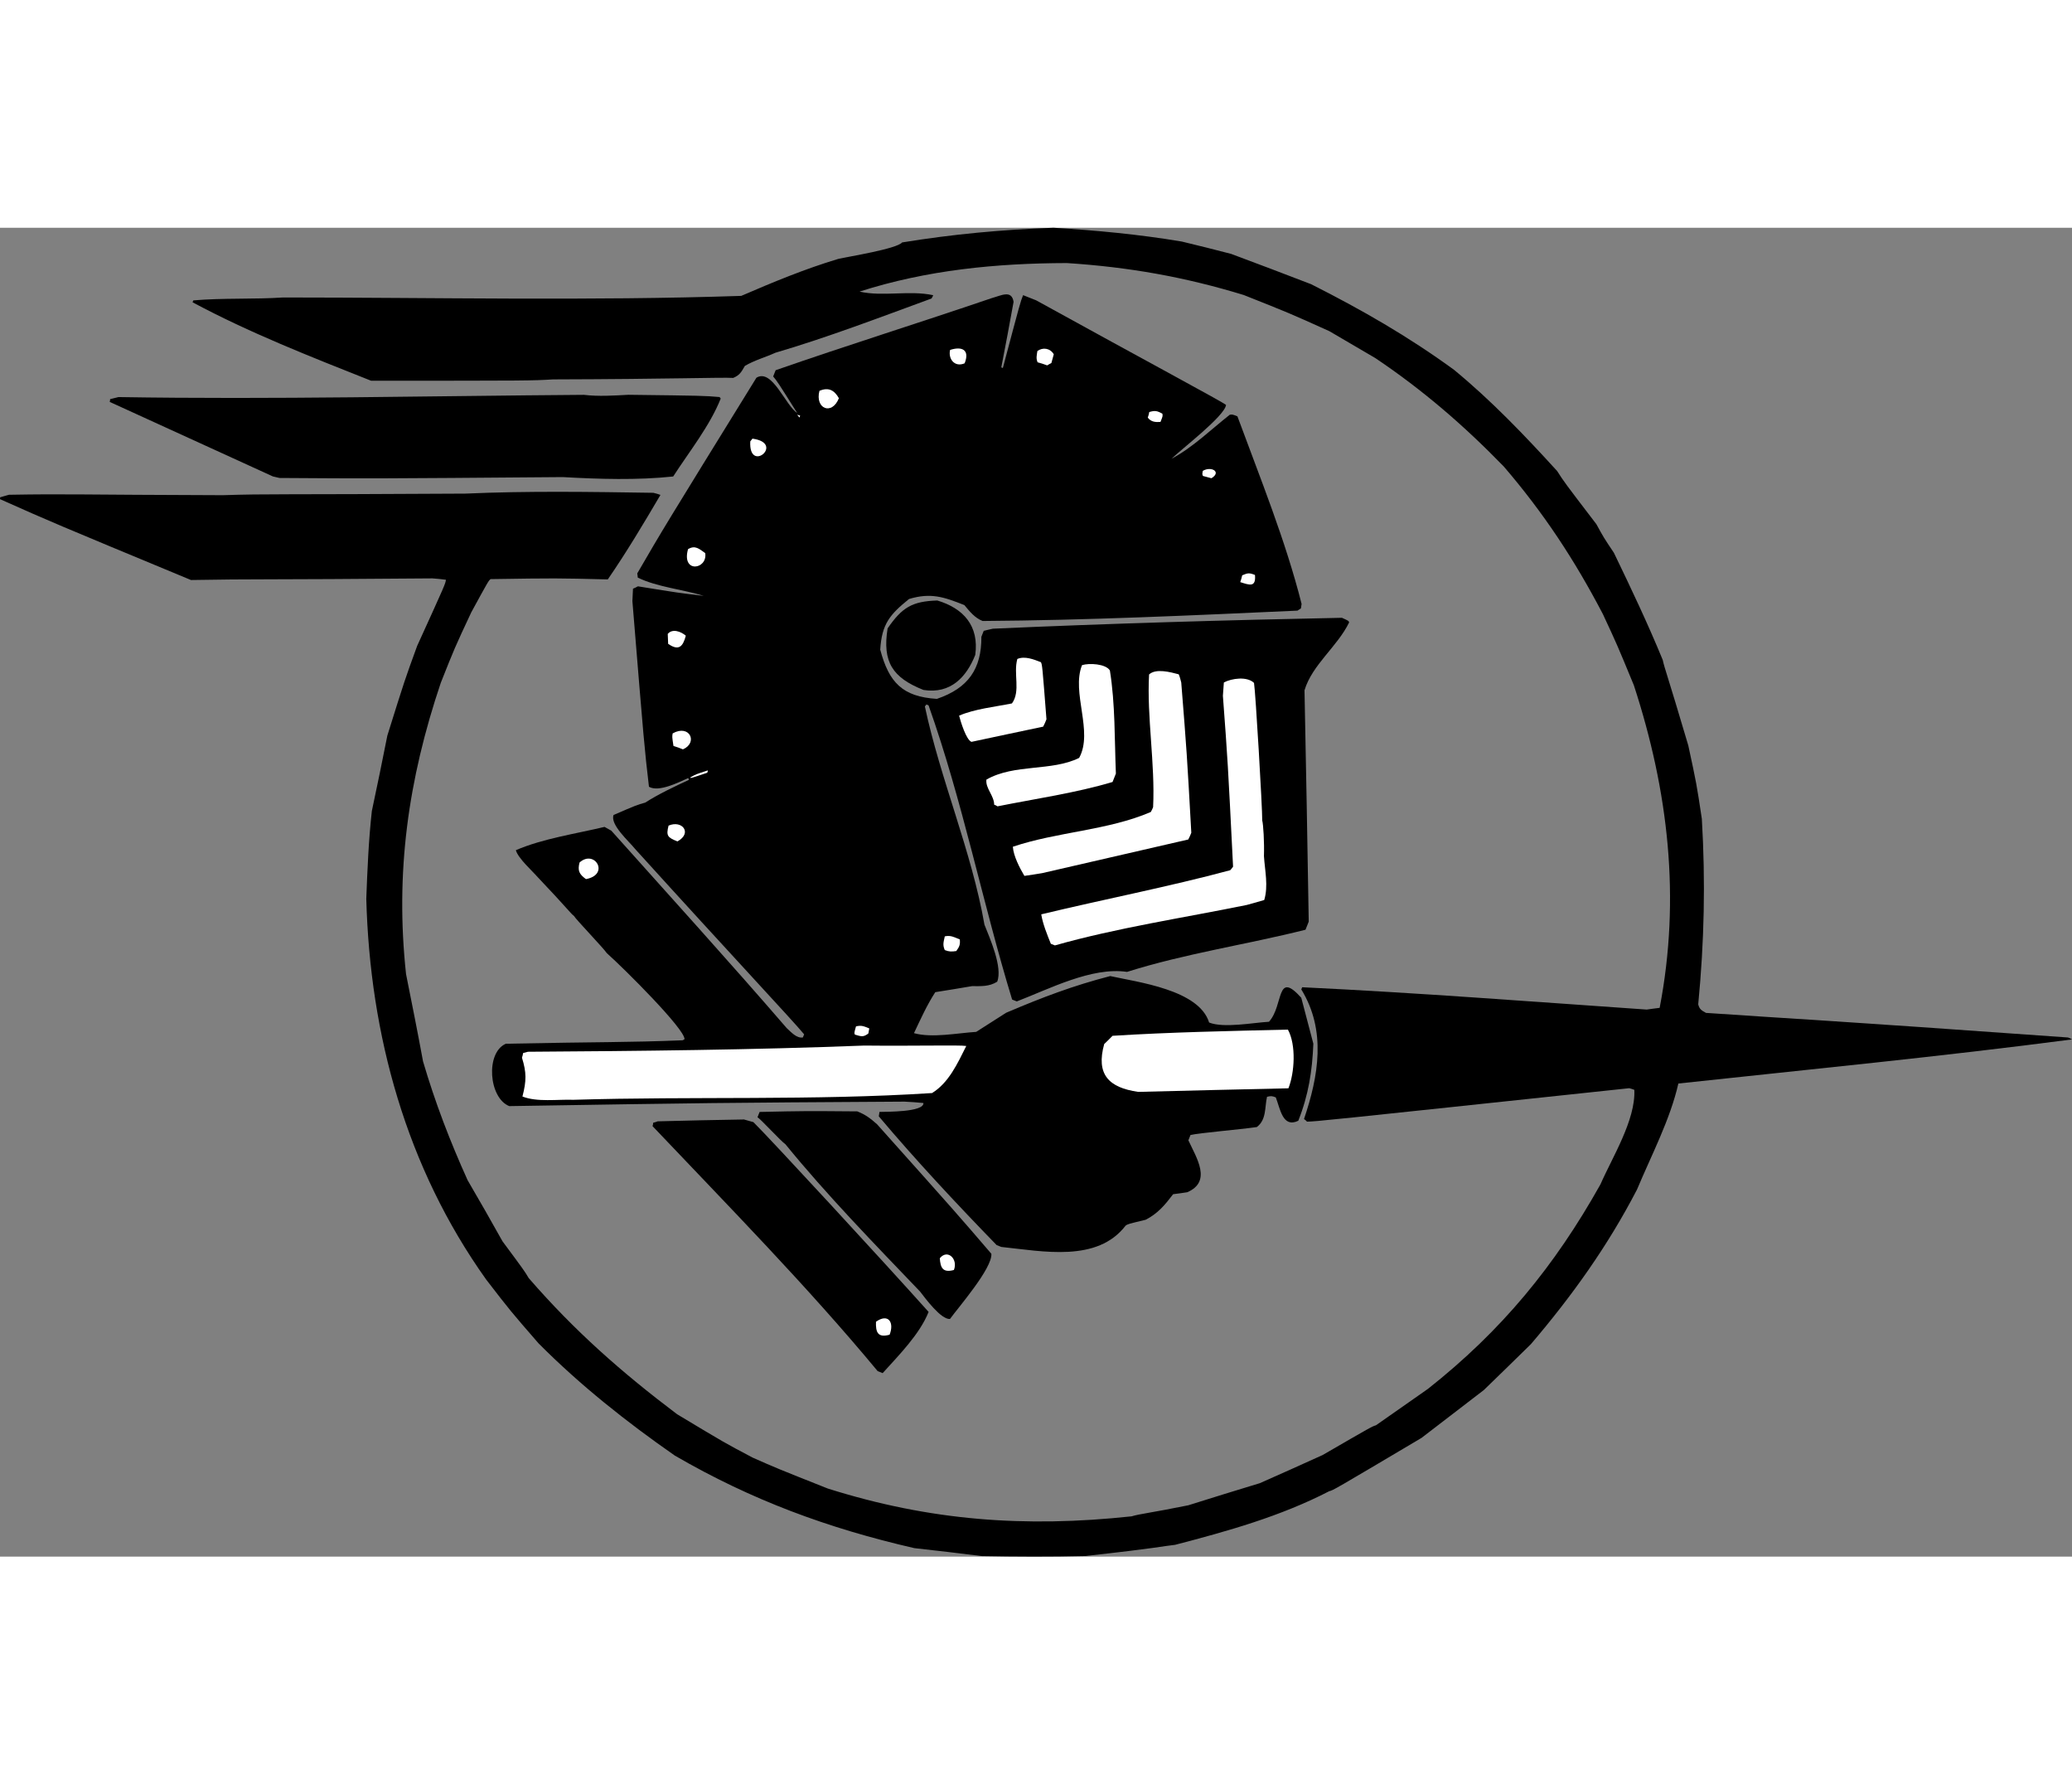
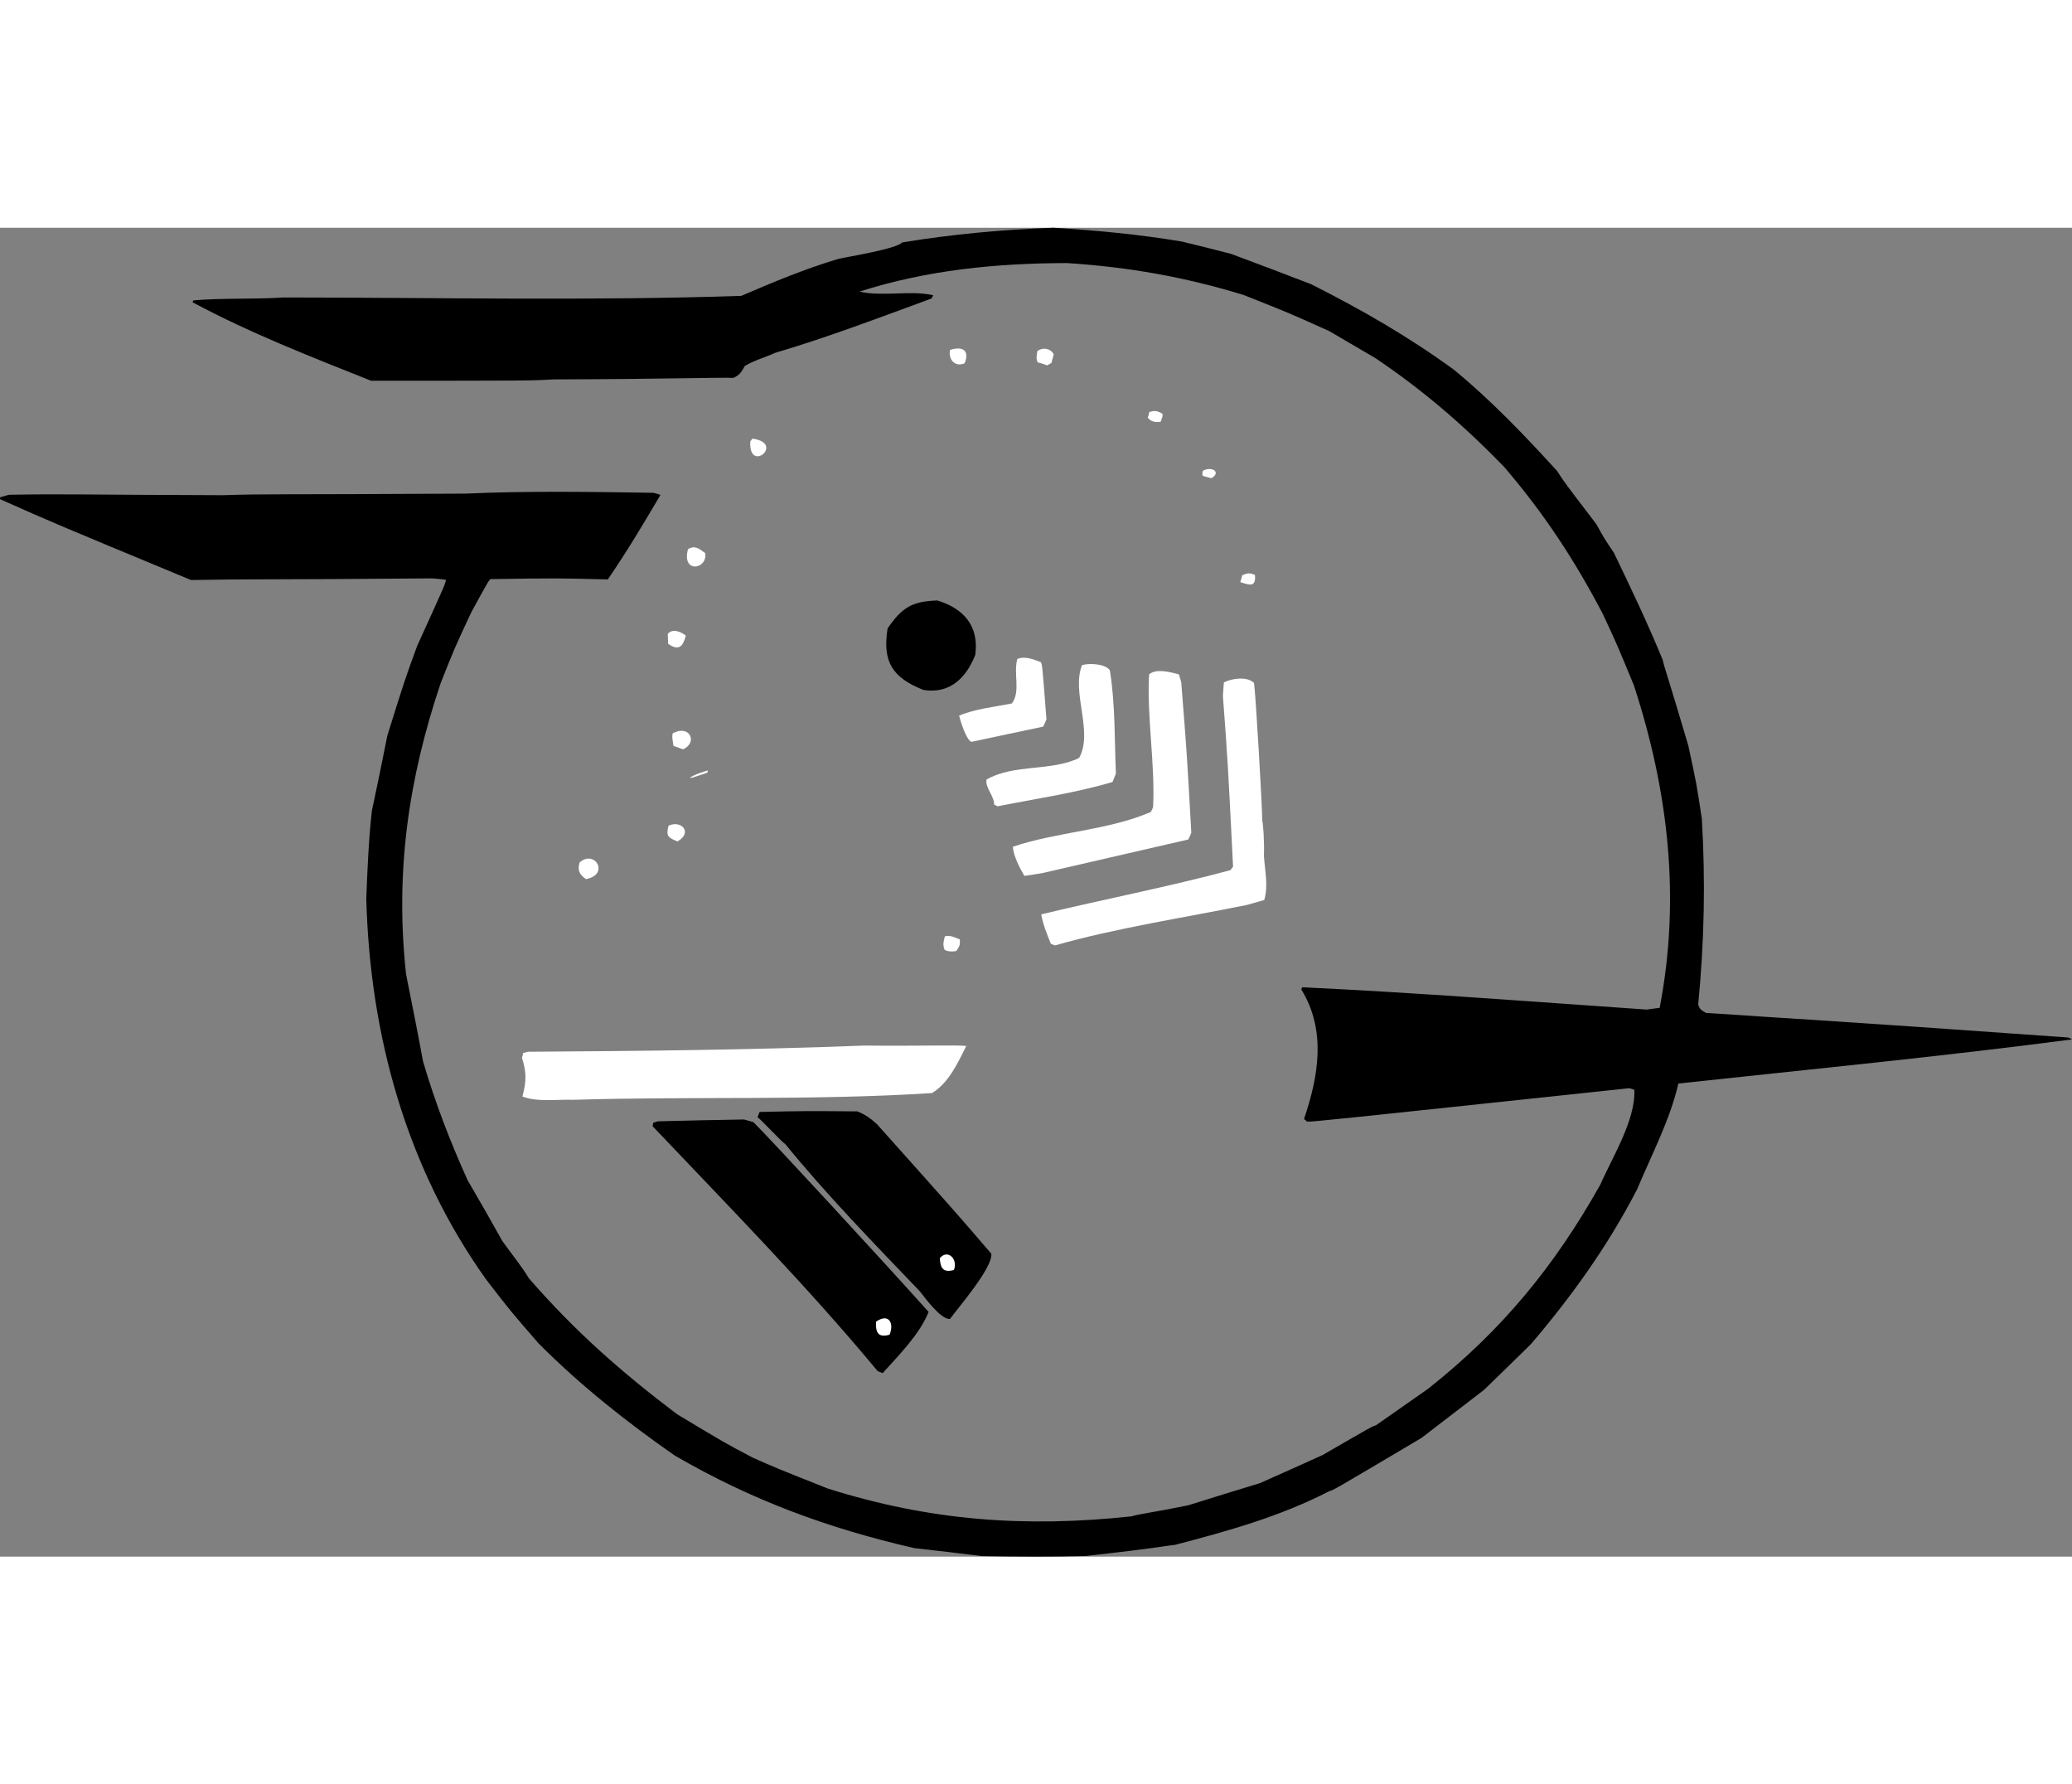
<svg xmlns="http://www.w3.org/2000/svg" xml:space="preserve" width="7.848in" height="6.757in" version="1.1" style="shape-rendering:geometricPrecision; text-rendering:geometricPrecision; image-rendering:optimizeQuality; fill-rule:evenodd; clip-rule:evenodd" viewBox="0 0 7847.74 5031.83">
  <rect x="0" y="0" width="7847.74" height="5031.83" fill="#808080" stroke="none" />
  <defs>
    <style type="text/css">
   
    .fil0 {fill:black}
    .fil1 {fill:white}
   
  </style>
  </defs>
  <g id="Layer_x0020_1">
    <g id="_2008725774064">
      <path class="fil0" d="M-0 1020.8c12.26,-3.34 23.34,-7.14 33.95,-9.77 224.4,-3.9 258.39,0.02 810.09,1.62 171.78,-5.64 205.77,-1.73 918.39,-5.98 235.24,-10.54 475.7,-6.69 712.16,-3.07 9.92,2.57 18.66,4.67 26.92,7.95 -63.19,107.53 -128.5,216.96 -199.49,320.04 -194.93,-4.91 -194.93,-4.91 -443.87,-1.18 -8,6.39 -8,6.39 -73.05,125.49 -63.12,134.91 -63.12,134.91 -115.62,267.19 -123.62,366.55 -173.18,718.76 -131.58,1103.04 22,109.9 44.01,219.81 64.35,330.43 45.96,156.33 101.8,301.54 168.74,449.78 44.8,76.57 89.13,154.33 132.29,231.61 81.94,110.45 81.94,110.45 99.24,139.2 173.5,200.12 351.84,357.03 562.27,515.76 181.04,108.77 181.04,108.77 286.2,164.19 89.54,39.64 89.54,39.64 284.42,116.99 386.37,121.92 746.3,148.57 1150.41,105.26 31.12,-9.53 73.59,-13.18 214.86,-41.87 90.54,-28.32 181.08,-56.64 271.15,-83.78 79.66,-35.37 159.33,-70.75 237.81,-106.58 186.37,-107.86 186.37,-107.86 201.93,-112.63 66.19,-46.19 132.37,-92.38 196.91,-137.86 278.8,-220.2 479.68,-464.49 653.24,-774.31 44.8,-102.53 133.62,-243.64 128.36,-357.84 -5.9,-2.35 -11.81,-4.69 -19.37,-6.32 -1179.05,125.36 -1179.05,125.36 -1220.58,126.65 -2.6,-3.77 -6.86,-6.82 -11.12,-9.88 55.02,-162.73 85.24,-335.31 -10.27,-490.8 1.41,-3.54 2.35,-5.9 3.28,-8.26 434.72,20.79 871.12,54.55 1304.91,84.55 17.46,-2.64 33.26,-4.57 49.07,-6.5 80.07,-415.29 33.21,-820.8 -97.63,-1221.37 -63.42,-153.68 -63.42,-153.68 -117.29,-269.4 -107.2,-205.25 -224.01,-382.86 -375.5,-559.2 -151.44,-155.81 -307.3,-290.13 -486.48,-410.48 -57.67,-33.82 -115.33,-67.65 -174.18,-101.95 -150.73,-68.03 -150.73,-68.03 -324.35,-136.94 -224.36,-68.55 -435.17,-105.74 -669.77,-120.93 -266.88,0.71 -529.92,26.19 -785.26,108.04 89.02,20.29 188.29,-5.93 278.95,13.65 -1.41,3.54 -3.28,8.26 -6.33,12.52 -193.55,70.84 -393.45,147.35 -591.51,205.45 -38.42,17.57 -78.03,27.82 -115.49,49.86 -13.39,23.39 -19.26,34.74 -44.01,45.42 -48.15,-2.7 -230.06,4.39 -681.71,5.59 -83.99,4.94 -83.99,4.94 -689.73,5.13 -226.77,-90.01 -462.28,-182.12 -676.37,-297.18 0.94,-2.36 1.88,-4.72 2.81,-7.09 113.24,-9.74 228.41,-3.67 340.71,-11.05 575.54,0.13 1159.6,13.2 1734.61,-6.02 120.45,-52 241.6,-102.34 367.27,-139.96 39.15,-9.07 221.48,-37.87 242.18,-62.47 192.94,-31.42 377.43,-48.43 573.02,-55.56 162.85,9.95 325,25.09 486.48,52.28 62.34,15.17 124.67,30.35 186.54,46.7 101.33,37.49 202.19,76.15 303.06,114.82 191.39,96.48 368.41,198.18 541.24,324.2 141.18,116.19 267.78,248.48 390.61,383.36 27.01,42.17 27.01,42.17 148.49,201.13 27.75,50.66 27.75,50.66 66.36,108.37 64.54,133.63 128.61,268.43 184.9,405.62 8.36,37.5 16.42,51.64 96.9,324.2 31.3,145.04 31.3,145.04 51.23,277.37 14.08,236.64 9.26,465.78 -13.71,702.76 5,18.39 11.62,22.39 29.58,32.25 332.78,22.71 434.02,25.99 1371.24,93.11 5.91,2.34 10.63,4.22 14.89,7.27 -494.66,64.79 -995.27,113.55 -1490.9,167.02 -31.02,136.71 -102.63,272.34 -156.56,401.33 -111.04,214.32 -245.99,402.75 -401.95,585.57 -58.37,57.49 -118.39,115.7 -178.4,173.91 -78.66,60.38 -157.31,120.77 -235.96,181.15 -334.32,198.16 -334.32,198.16 -349.41,201.74 -184.04,95.12 -383.99,151.1 -583.73,203.07 -51.43,5.56 -57.78,11.24 -340.86,42.43 -129.78,3.18 -262.16,2.58 -392.42,0.1 -84.74,-10.4 -169.48,-20.79 -254.69,-30 -327.02,-75.11 -616.85,-181.95 -906.83,-350.37 -183.22,-127.41 -358.91,-266.88 -516.25,-425.03 -106.99,-123.13 -106.99,-123.13 -198.15,-241.35 -302.23,-423.47 -440.66,-925.49 -454.3,-1442.23 4.19,-110.44 8.85,-222.07 21.06,-332.07 20.28,-95.86 40.08,-190.54 58.7,-285.68 66.22,-211.6 66.22,-211.6 112.84,-339.39 106.98,-235.08 106.98,-235.08 109.06,-250.66 -16.76,-2.55 -33.99,-3.92 -51.22,-5.29 -654.33,5.51 -670.63,1.78 -914.37,6.2 -528.21,-219.23 -528.21,-219.23 -723.36,-306.25 0.94,-2.37 0.7,-5.19 -0.02,-6.84z" />
-       <path class="fil0" d="M416.92 648.97c10.61,-2.62 21.22,-5.25 31.83,-7.87 585.47,9.54 1177.49,-4.31 1762.92,-8.46 54.76,6.7 113.75,2.77 168.25,-0.21 284.36,3.49 284.36,3.49 345.25,8.52 1.9,2.12 3.79,4.24 4.5,5.88 -40.79,102.76 -119.57,201.37 -179.98,294.97 -135.64,14.52 -281.48,9.95 -417.9,2.29 -722.77,5.69 -722.77,5.69 -1073.19,3.32 -7.56,-1.63 -16.29,-3.73 -25.03,-5.83 -206.02,-94.08 -412.04,-188.15 -618.05,-282.23 1.41,-3.54 1.63,-7.55 1.39,-10.39z" />
-       <path class="fil0" d="M1953.86 2356.87c102.29,-44.16 228.49,-62.43 335.79,-88.2 8.98,4.93 17.96,9.87 25.76,14.33 221.53,247.89 447.07,496 664.36,747.68 16.09,14.59 37.63,39.54 61.21,35.23 1.88,-4.72 3.28,-8.26 4.69,-11.81 -47.11,-56.98 -267.42,-290.71 -641.11,-702.91 -19.89,-25.67 -95.1,-91.07 -80.57,-127.68 87.45,-37.75 87.45,-37.75 119.75,-46.8 51.35,-32.94 110.04,-60.23 165.42,-86.1 -0.24,-2.83 -0.96,-4.48 -2.85,-6.6 -34.65,14.96 -110.53,54.57 -148.34,32.72 -17.63,-151.92 -17.63,-151.92 -62.75,-703.03 0.9,-16.05 1.8,-32.09 2.24,-46.96 6.6,-2.85 13.2,-5.7 18.62,-9.02 156.75,25.3 156.75,25.3 249.52,36.15 -79.12,-24.56 -176.83,-33.27 -250.08,-69.18 -0.49,-5.66 -0.97,-11.33 -1.93,-15.8 99.36,-171.11 99.36,-171.11 451.33,-740.97 59.6,-36.5 110.01,105.19 154.69,133.86 -74.65,-118.49 -74.65,-118.49 -91.22,-138.75 3.28,-8.27 6.56,-16.53 9.38,-23.62 269.7,-93.92 547.44,-180.56 817.86,-272.83 36.78,-10.01 75.89,-32.76 83.33,13.94 -15.12,82.86 -30.24,165.73 -46.54,248.13 2.36,0.94 4.73,1.87 5.91,2.34 66.35,-249.84 66.35,-249.84 76.66,-275.82 16.53,6.56 33.07,13.12 49.6,19.69 414.98,228.97 713.91,388.64 719.11,396.18 -6.02,42.72 -168.75,166.81 -206.64,203.72 79.65,-42.21 149.08,-110.36 220.66,-166.71 10.14,-1.45 10.14,-1.45 29.04,6.06 85.57,232.2 182.48,470.27 243.05,710.33 -0.7,5.19 -1.39,10.39 -2.55,16.76 -3.77,2.61 -7.53,5.21 -12.96,8.53 -395.44,18.04 -796.54,36.57 -1192.73,39.27 -29.53,-11.72 -48.7,-35.74 -69.06,-60.23 -77.96,-30.94 -127.32,-47.8 -209.61,-23.04 -72.52,58.71 -103.11,94.43 -108.98,191.9 32.89,123.8 83.77,178.17 214.52,186.32 118.58,-40.43 169.36,-113.25 168.57,-235.24 3.28,-8.26 6.09,-15.35 8.91,-22.44 12.26,-3.34 24.05,-5.49 34.67,-8.11 439.8,-19.58 882.45,-32.55 1322.04,-41.27 25.51,11.5 25.51,11.5 27.18,17.63 -44.59,91.68 -140.21,160.36 -168.98,256.95 5.73,292.12 11.46,584.24 16.01,875.89 -3.75,9.45 -7.97,20.08 -12.19,30.71 -223.32,56.28 -455.42,89.94 -675.87,159.66 -132.91,-19.94 -295.03,64.73 -417.61,111.78 -5.91,-2.34 -11.81,-4.69 -17.72,-7.03 -111.88,-365.69 -187.94,-752.72 -316.57,-1114.13 -2.36,-0.94 -4.72,-1.88 -8.26,-3.28 -0.94,2.36 -3.06,4.26 -5.64,7.33 58.54,276.17 177.25,548.87 225.66,826.48 20.43,51.86 69.8,161.69 48.24,216.02 -30.86,19.2 -61.31,16.68 -95.53,16.77 -45.52,7.91 -92.22,15.35 -138.93,22.79 -31.72,48.93 -55.65,102.32 -80.76,155.25 68.96,19.17 164.24,-0.44 235.72,-4.87 38.4,-24.4 76.8,-48.81 113.55,-72.51 138.13,-58.65 252.45,-102.14 394.18,-138.86 102.95,23.09 336.4,51.5 374.48,175.99 55.51,22.03 166.6,0.5 226.76,-2.96 56.23,-62.45 26.38,-197.35 122.23,-90.94 15.25,58.01 30.51,116.01 45.77,174.02 -4.21,103.61 -18.13,193.78 -57.04,291.82 -59.15,28.47 -68.31,-44.89 -85.18,-88.5 -14.17,-5.62 -18.19,-5.85 -33.27,-2.27 -9.1,40.14 -1.66,86.85 -38.63,114.55 -68.17,9.86 -219.39,22.29 -251.23,30.16 -2.34,5.9 -5.15,12.99 -7.97,20.08 30.86,66.93 89.85,155.98 -4.2,196.58 -17.46,2.64 -34.91,5.28 -53.54,7.45 -31.28,40.91 -57.62,72.83 -104.05,96.79 -66.5,15.98 -66.5,15.98 -75.69,21.91 -107.7,140.45 -312.17,97.58 -471.02,81.01 -5.9,-2.35 -11.81,-4.69 -17.72,-7.03 -151.43,-155.81 -305.96,-321.05 -446.34,-487.51 1.16,-6.37 1.86,-11.57 2.55,-16.76 22.18,-0.77 168.96,1.44 166.5,-33.71 -23.6,-2.53 -47.67,-3.88 -71.75,-5.23 -722.3,4.51 -722.3,4.51 -1496.96,16.95 -77.96,-30.94 -90.44,-202.7 -12.9,-236.18 357,-7.32 457.06,-4.52 669.65,-13.1 3.3,-1.43 5.42,-3.32 7.07,-4.03 2.5,-37.29 -227.71,-266.75 -294.42,-326.04 -11.85,-18.38 -118.32,-129 -124.49,-141.02 -12.77,-9.17 -23.43,-27.08 -136.31,-145.71 -19.65,-22.84 -75.23,-72.24 -83.57,-102.9z" />
+       <path class="fil0" d="M1953.86 2356.87z" />
      <path class="fil1" d="M2605.89 1217.05c27.09,-16.59 42.71,-0.82 65.17,14.93 9.37,62.51 -90.88,77.41 -65.17,-14.93z" />
      <path class="fil1" d="M2529.1 1537.93c18.12,-21.52 50,-8.86 68.45,6.66 -10.75,40.85 -26.27,59.3 -66.93,30.85 -0.51,-12.51 -1.01,-25.01 -1.52,-37.52z" />
      <path class="fil1" d="M2195.14 2403.42c57.2,-51.12 115.75,45.94 24.24,62.94 -25.53,-18.34 -32.41,-32 -24.24,-62.94z" />
      <path class="fil1" d="M2841.72 808.9c3.05,-4.26 5.64,-7.33 8.23,-10.41 125.82,17.12 -15.22,134.78 -8.23,10.41z" />
      <path class="fil1" d="M1981.15 3125.12c6.13,-1.67 12.26,-3.34 18.39,-5 423.56,-2.78 850.42,-6.98 1273.95,-23.44 187.84,2.1 361.97,-2.61 386.29,1.57 -33.1,66.16 -66.17,139.16 -129.55,178.26 -450.39,29.04 -907.04,11.85 -1358.19,25.55 -60.65,-2.2 -137.78,9.57 -193.29,-12.47 15.41,-59.5 15.57,-90.89 -1.81,-147 2.34,-5.91 3.51,-12.28 4.2,-17.48z" />
-       <path class="fil1" d="M3018.43 708.14c5.19,0.7 8.74,2.1 12.28,3.51 -0.94,2.36 -1.88,4.72 -2.82,7.08 -2.6,-3.77 -5.21,-7.53 -9.47,-10.59z" />
      <path class="fil1" d="M2547.8 1914.5c64.8,-35.81 96.61,35.61 38.86,60.54 -11.81,-4.69 -23.62,-9.38 -35.9,-12.88 -5.28,-34.91 -5.28,-34.91 -2.96,-47.66z" />
-       <path class="fil1" d="M3103.61 617.54c34.65,-14.96 56.87,-2.04 73.7,27.89 -26.25,66.14 -91.21,40.35 -73.7,-27.89z" />
      <path class="fil1" d="M2532.21 2263.78c51.15,-22.08 91.4,28.07 33.67,59.84 -37.8,-15 -43.48,-21.36 -33.67,-59.84z" />
      <path class="fil1" d="M2614.08 2081.63c21.21,-12.09 21.21,-12.09 66.71,-26.85 0.25,2.83 -0.7,5.19 -2.1,8.74 -63.18,21.4 -63.18,21.4 -64.61,18.11z" />
      <path class="fil1" d="M3598.5 462.61c45.51,-14.75 75.27,-0.2 55.12,50.58 -37.95,16.38 -63.05,-16.82 -55.12,-50.58z" />
      <path class="fil0" d="M2473.85 3389.04c6.13,-1.67 12.26,-3.34 17.21,-5.47 109.24,-3.12 218.02,-5.06 326.8,-7 12.28,3.51 24.56,7.01 35.66,10.05 62.93,61.9 493.16,527.98 663.57,718.66 -33.28,83.86 -113.07,164.3 -174.01,231.72 -5.9,-2.35 -11.81,-4.69 -18.9,-7.5 -265.37,-319.98 -565.4,-625 -852.67,-927.7 1.87,-4.72 2.1,-8.74 2.33,-12.75z" />
      <path class="fil0" d="M3361.79 1517.08c54.77,-79.43 92.7,-102.66 188.26,-105.74 98.95,29.7 158.83,95.85 143.78,206.09 -33.29,83.86 -93.29,148.91 -196.21,132.67 -116.93,-46.41 -156.26,-105.77 -135.83,-233.02z" />
      <path class="fil1" d="M3929.11 466.68c20.96,-14.92 48.11,-10.99 62.09,12.34 -3.04,11.1 -6.07,22.2 -9.11,33.3 -4.95,2.14 -10.37,5.45 -15.79,8.77 -11.81,-4.69 -24.09,-8.19 -36.37,-11.7 -6.41,-14.85 -3.37,-25.95 -0.82,-42.7z" />
      <path class="fil0" d="M2877.01 3348.09c169.65,-3.76 169.65,-3.76 370,-2.17 31.89,12.66 49.62,26.54 74.93,48.88 304.84,341.11 304.84,341.11 432.89,490.38 4.16,54.97 -126.17,204.21 -156.74,246.77 -33.97,2.92 -93.41,-78.1 -113.31,-103.76 -171.08,-178.65 -353.75,-366 -510,-557.9 -16.31,-10.58 -94.41,-96.26 -105.75,-102.13 2.81,-7.08 5.62,-14.17 7.97,-20.08z" />
      <path class="fil1" d="M3632.62 1847.43c59.39,-25.64 136.3,-33.39 200.22,-46.31 33.62,-46.81 4.66,-111.63 20.32,-168.3 28.05,-12.11 62.3,1.49 89.47,12.27 4.99,11.55 4.99,11.55 20.87,216.1 -3.75,9.45 -7.5,18.9 -12.43,27.88 -89.62,19.12 -180.42,37.76 -271.68,57.59 -20.08,-7.97 -40.79,-76.35 -46.75,-99.22z" />
-       <path class="fil1" d="M3242.14 3024.08c21.23,-5.24 30.21,-0.32 50.28,7.65 -1.16,6.37 -2.33,12.75 -3.49,19.13 -19.78,15.39 -27.58,10.93 -50.96,4.38 -2.85,-6.6 -2.85,-6.6 4.16,-31.16z" />
      <path class="fil1" d="M3736.15 2089.5c106.03,-60.46 247.22,-30.39 351.15,-82.11 54.72,-99.96 -30.39,-247.22 10.87,-351.16 26.64,-8.57 89.65,-5.43 105.53,20.01 20.63,127.13 17.45,262.59 22.75,390.47 -4.22,10.63 -8.44,21.26 -12.66,31.89 -139.59,41.67 -291.73,63.31 -435.83,92.24 -3.07,-2.59 -7.8,-4.46 -12.52,-6.34 -0.09,-34.21 -33.91,-62.68 -29.28,-95.02z" />
      <path class="fil1" d="M4352.82 697.75c21.69,-6.43 29.25,-4.8 49.57,6 1.91,8.96 1.91,8.96 -6.99,31.4 -16.99,1.46 -35.87,0.8 -48.18,-16.39 2.81,-7.08 4.44,-14.64 5.61,-21.01z" />
      <path class="fil1" d="M3578.44 2683.15c22.4,-4.78 34.46,2.74 56.9,11.65 1.71,19.82 -1.11,26.9 -13.33,43.93 -17.46,2.64 -27.13,2.9 -43.67,-3.66 -8.54,-19.8 -4.8,-29.25 0.1,-51.91z" />
      <path class="fil1" d="M3836.16 2343.84c167.39,-56.6 360.88,-61.84 522.57,-131.64 3.99,-6.62 6.34,-12.52 8.69,-18.43 8.05,-164.97 -24.27,-341.85 -15.26,-502.34 25.9,-23.9 81.39,-8.71 112.32,-0.53 4.27,9.9 6.9,20.51 9.52,31.12 21.24,266.83 21.24,266.83 38.09,568.82 -3.28,8.27 -6.56,16.54 -11.49,25.52 -183.48,42.01 -368.6,84.74 -553.72,127.48 -21.94,3.6 -43.88,7.19 -66.99,10.32 -18.02,-30.39 -41.26,-75.16 -43.72,-110.32z" />
      <path class="fil1" d="M4555.64 920.44c32.04,-18.73 72.22,4.05 32.64,27.99 -9.92,-2.57 -21.02,-5.61 -32.11,-8.65 -2.85,-6.6 -2.85,-6.6 -0.53,-19.35z" />
      <path class="fil1" d="M3317.8 4142.38c47.34,-33.16 69.86,3.12 51.57,49.18 -46.22,13.1 -52.89,-11.42 -51.57,-49.18z" />
      <path class="fil1" d="M3943.74 2599.82c235.82,-56.78 481.58,-104.16 715.73,-167.08 4.71,-4.97 7.76,-9.23 10.82,-13.48 -19.94,-397.56 -19.94,-397.56 -38.53,-646.93 1.37,-17.23 2.74,-34.46 3.64,-50.51 29.46,-15.65 87.48,-24.06 114.22,1.59 5.75,33.72 31.7,474.69 31.11,520.94 4.05,13.91 8.24,82.57 6.5,135.2 3.69,56.15 17.05,112.04 1.15,165.88 -21.69,6.43 -43.39,12.86 -66.26,18.82 -236.55,48.29 -493.89,86.97 -726.62,153.18 -4.73,-1.88 -9.45,-3.75 -15.35,-6.09 -14.49,-35.83 -30.41,-74.96 -36.4,-111.52z" />
      <path class="fil1" d="M3559.5 3901.99c29.4,-36.18 69.86,3.12 53.45,44.46 -42.92,11.68 -50.99,-9.3 -53.45,-44.46z" />
      <path class="fil1" d="M4704.88 1316c21.45,-9.26 27.11,-9.75 48.37,-1.31 4.14,48.13 -20.66,38.28 -55.85,27.05 3.28,-8.27 5.38,-17 7.48,-25.75z" />
-       <path class="fil1" d="M4182.2 3090.95c11.06,-10.65 22.13,-21.29 31.54,-31.23 220.12,-13.8 443.34,-18.17 664.2,-23.47 31.77,57.73 25.44,163.23 2.01,222.28 -189,4.28 -378.01,8.55 -568.66,13.54 -112.6,-15.98 -160.87,-66.59 -129.09,-181.12z" />
    </g>
  </g>
</svg>